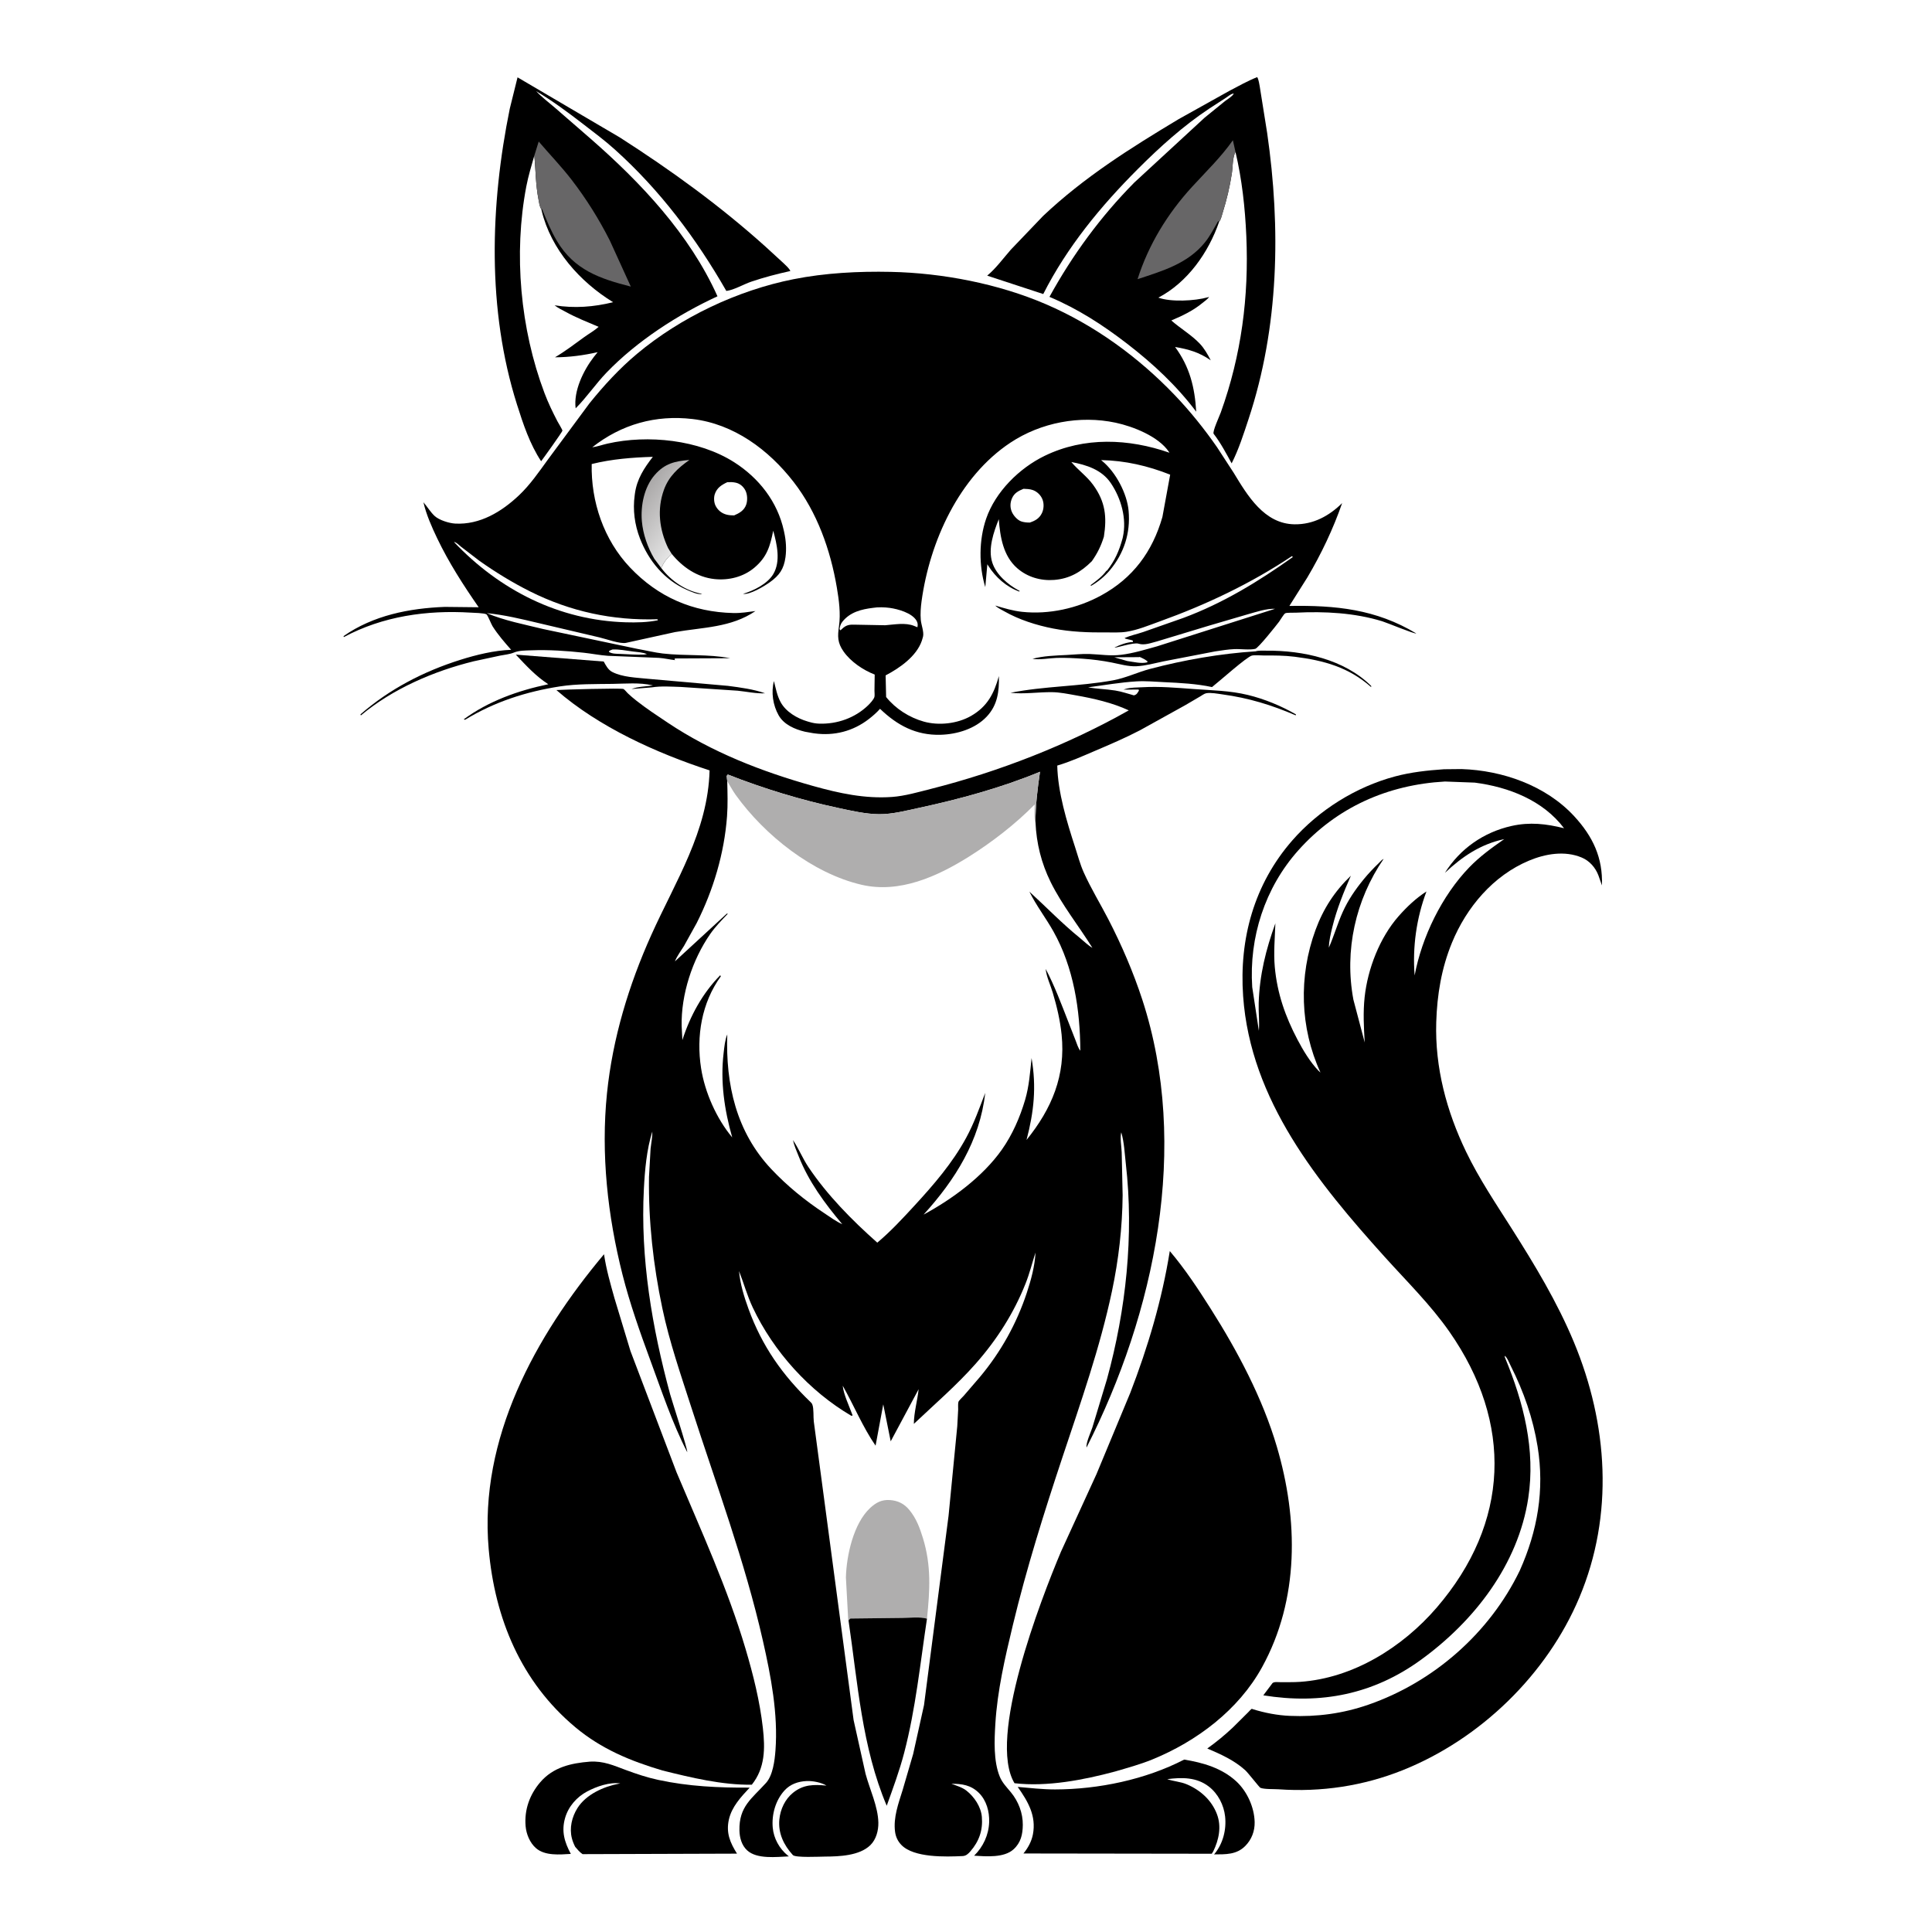
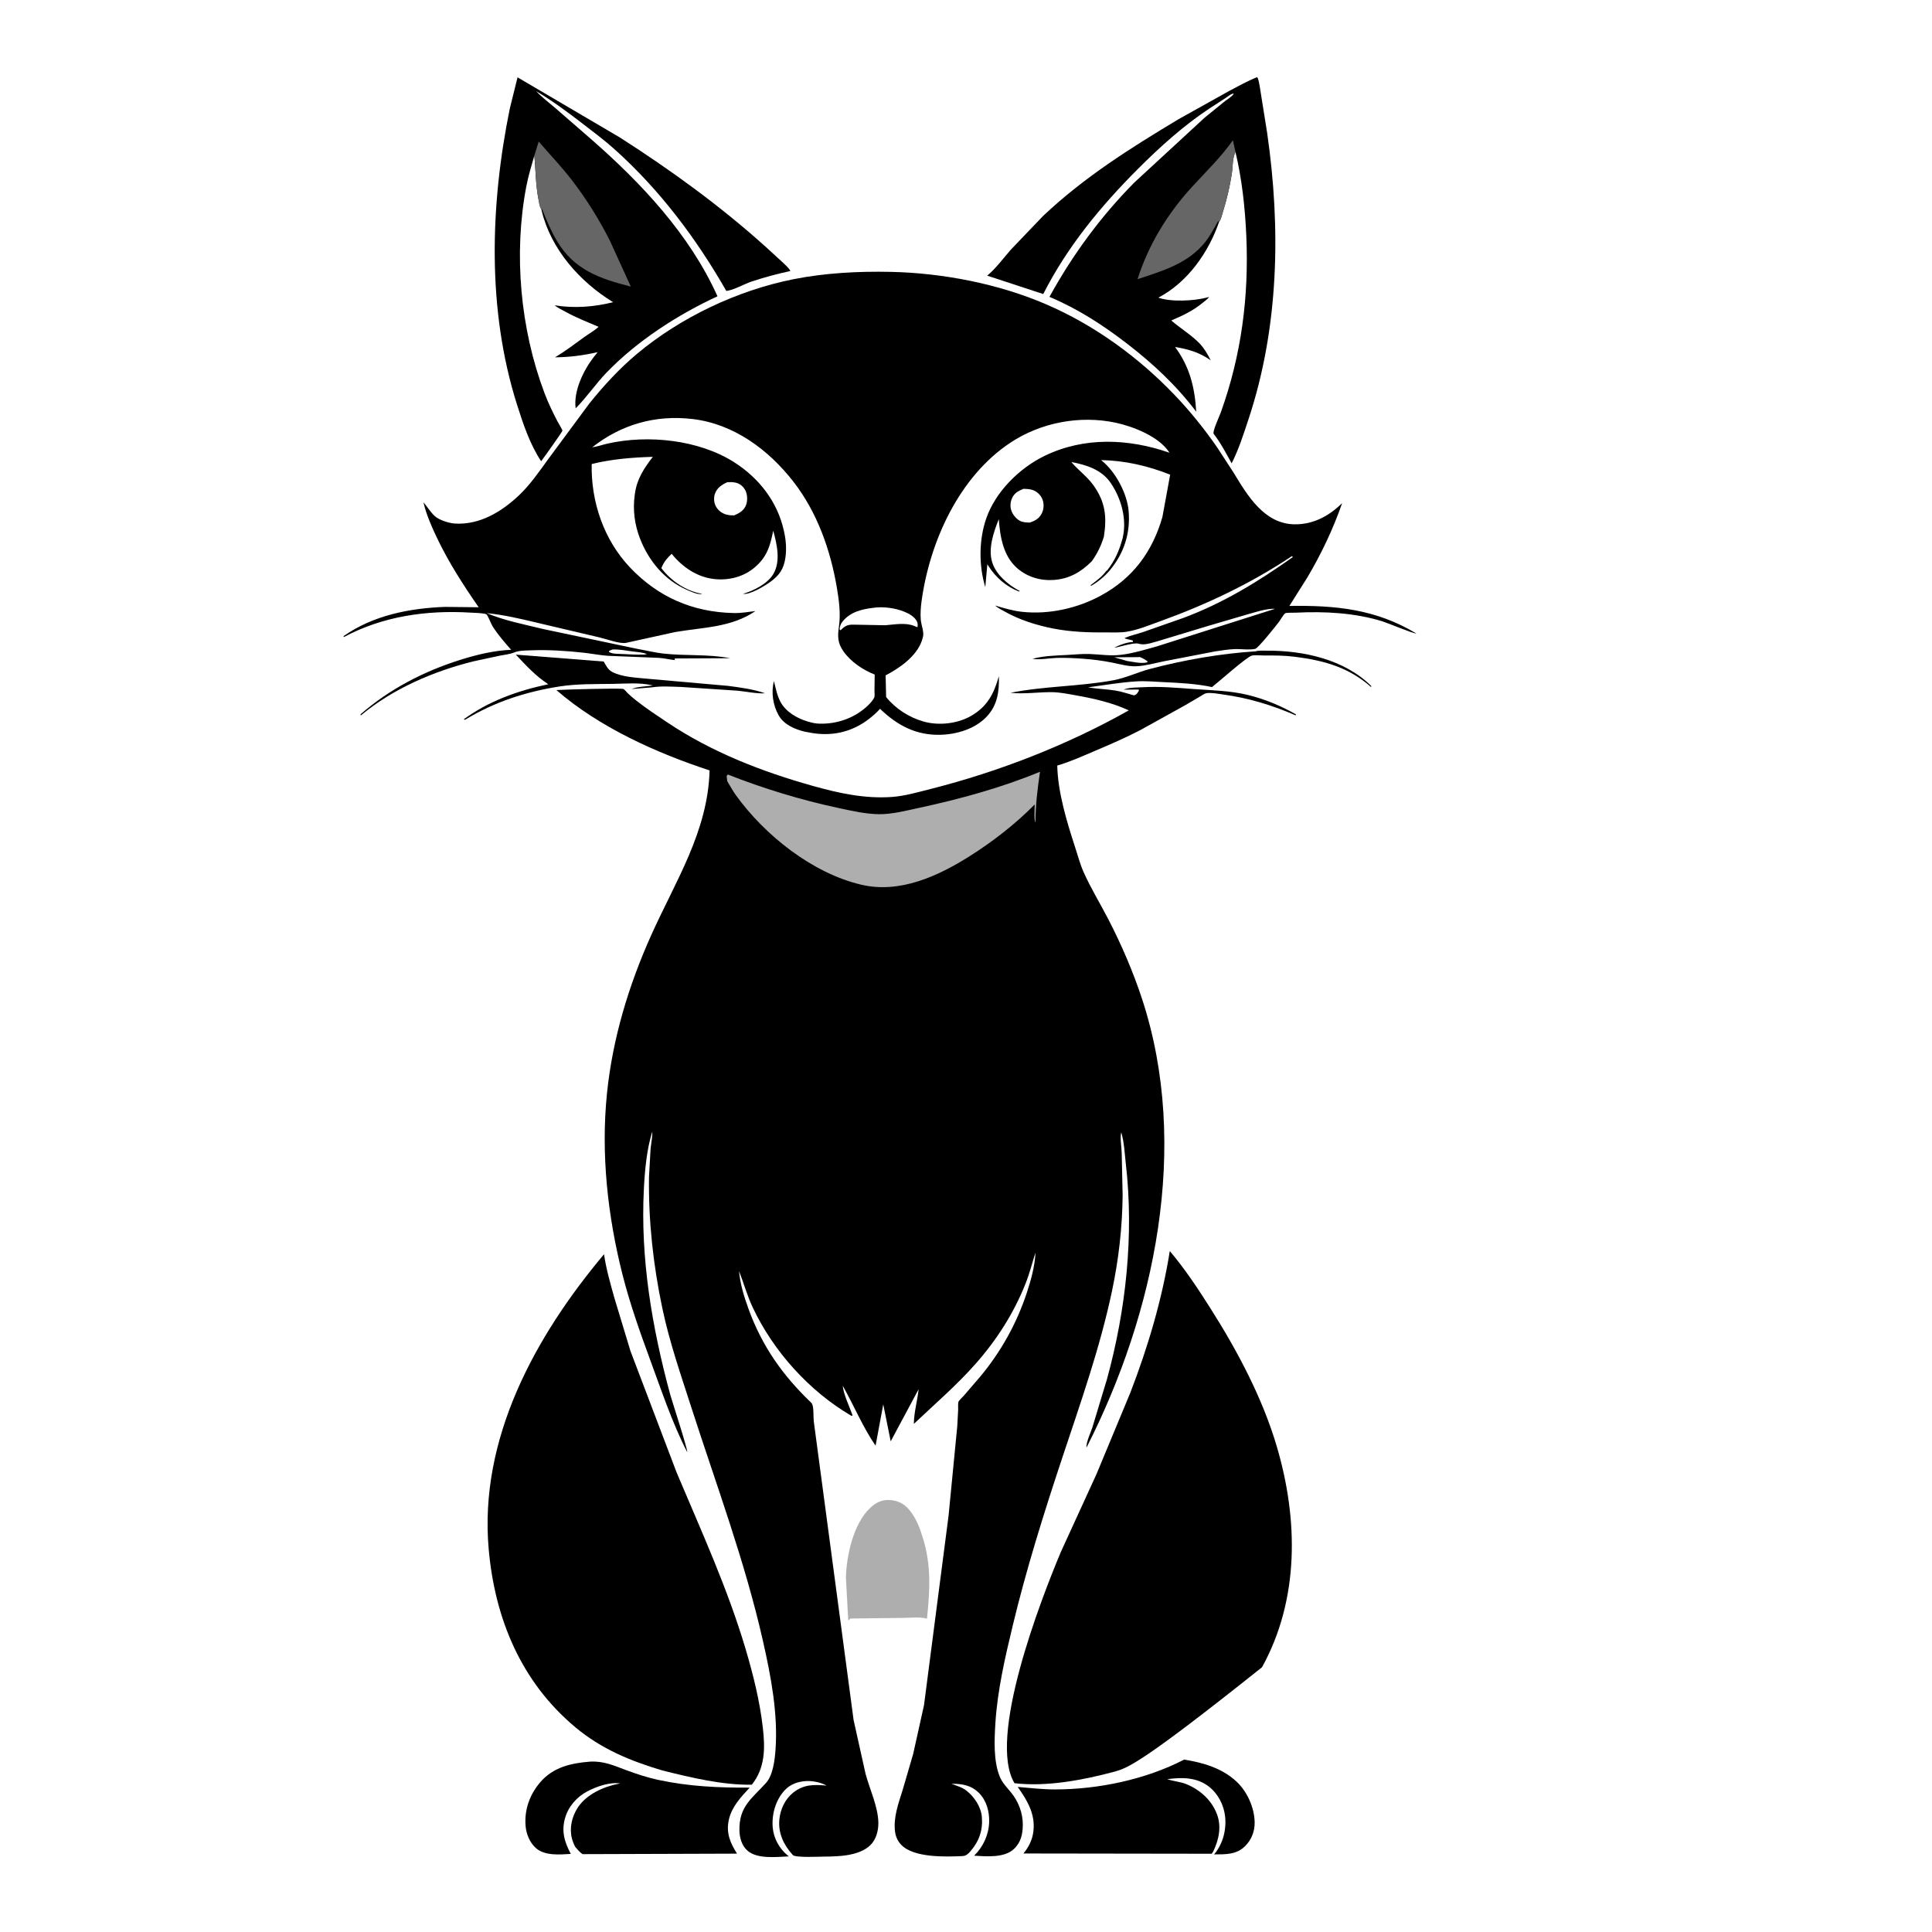
<svg xmlns="http://www.w3.org/2000/svg" version="1.1" style="display: block;" viewBox="0 0 2048 2048" width="1024" height="1024">
  <defs>
    <linearGradient id="Gradient1" gradientUnits="userSpaceOnUse" x1="681.018" y1="519.823" x2="733.226" y2="558.504">
      <stop class="stop0" offset="0" stop-opacity="1" stop-color="rgb(170,168,168)" />
      <stop class="stop1" offset="1" stop-opacity="1" stop-color="rgb(229,229,229)" />
    </linearGradient>
  </defs>
  <path transform="translate(0,0)" fill="rgb(255,255,255)" d="M -0 -0 L 2048 0 L 2048 2048 L -0 2048 L -0 -0 z" />
  <path transform="translate(0,0)" fill="rgb(0,0,0)" d="M 546.783 693.937 L 639.978 701.259 C 642.29 705.418 644.584 710.028 649 712.299 C 659.887 717.897 674.621 718.291 686.657 719.532 L 771.648 727.04 C 784.573 728.723 798.774 730.57 811.031 734.932 C 801.69 735.391 791.273 733.106 781.902 732.165 L 721.5 728.183 C 711.552 727.888 701.006 727.095 691.15 728.611 L 669.5 730.396 C 676.051 727.743 685.035 727.709 692.104 726.606 L 691.265 726.398 C 678.031 723.333 662.921 724.742 649.391 724.945 C 631.091 725.218 611.59 724.808 593.5 727.619 C 557.707 733.181 524.003 744.013 493 762.99 L 491.568 762.5 C 518.188 743.051 549.205 732.021 581.215 725.324 C 568.121 716.925 557.378 705.188 546.783 693.937 z" />
  <path transform="translate(0,0)" fill="rgb(175,174,174)" d="M 899.46 1717.7 L 899.162 1717.42 L 896.7 1672.21 C 897.272 1649.05 904.706 1614.96 922.428 1598.48 C 928.586 1592.76 934.658 1589.55 943.25 1590.11 C 951.806 1590.66 958.536 1594.03 963.98 1600.65 C 971.29 1609.55 975.041 1619.65 978.366 1630.5 C 987.352 1659.83 985.721 1685.73 982.64 1715.85 C 975.009 1713.64 964.26 1715.04 956.28 1715.07 L 901.5 1715.7 C 899.864 1717.11 900.514 1716.42 899.46 1717.7 z" />
-   <path transform="translate(0,0)" fill="rgb(0,0,0)" d="M 899.46 1717.7 C 900.514 1716.42 899.864 1717.11 901.5 1715.7 L 956.28 1715.07 C 964.26 1715.04 975.009 1713.64 982.64 1715.85 C 975.427 1763.49 970.706 1811.17 958.492 1857.95 C 953.455 1877.24 946.665 1895.46 939.961 1914.17 C 913.661 1852.22 909.191 1783.61 899.46 1717.7 z" />
  <path transform="translate(0,0)" fill="rgb(0,0,0)" d="M 625.277 1867.42 C 639.794 1866.54 650.27 1871.41 663.515 1876.32 C 674.722 1880.47 685.965 1884.22 697.661 1886.74 C 730.163 1893.74 761.665 1895.13 794.704 1894.95 C 785.487 1904.83 775.65 1915.26 772.627 1928.88 C 769.515 1942.91 773.914 1953.26 781.258 1964.94 L 617.555 1965.47 C 614.426 1963.38 612.194 1960.58 609.747 1957.76 C 608.239 1954.82 607.047 1951.87 606.22 1948.67 C 603.422 1937.84 606.206 1926.09 612.078 1916.72 C 621.15 1902.24 639.795 1893.85 656.02 1890.79 L 657.547 1890.52 C 646.223 1888.91 632.459 1893.69 622.5 1898.97 C 611.387 1904.85 602.51 1914.95 599.008 1927.16 C 594.931 1941.37 598.427 1952.72 605.091 1965.22 C 593.338 1965.94 577.69 1967.4 568.207 1959.16 C 561.684 1953.5 557.895 1944.27 557.163 1935.77 C 555.681 1918.53 561.446 1902.36 572.657 1889.28 C 586.382 1873.27 605.256 1869.01 625.277 1867.42 z" />
  <path transform="translate(0,0)" fill="rgb(0,0,0)" d="M 1255.27 1865.23 C 1275.23 1868.47 1295.3 1874.27 1310.5 1888.31 C 1321.97 1898.91 1329.61 1915.79 1329.98 1931.44 C 1330.2 1941.05 1326.77 1950.02 1320 1956.84 C 1310.72 1966.17 1299.21 1965.66 1286.97 1965.74 L 1287.65 1964.93 C 1296.52 1954 1300.18 1939.36 1298.66 1925.5 C 1297.33 1913.38 1291.18 1901.41 1281.5 1893.89 C 1268.5 1883.79 1252.8 1883.94 1237.31 1885.98 C 1244.11 1888.36 1251.26 1888.58 1258.04 1891.45 C 1272.46 1897.54 1284.47 1908.34 1290.05 1923.2 C 1295 1936.37 1292.05 1950.24 1286.12 1962.5 L 1284.5 1965.05 L 1084.89 1964.77 C 1089.72 1958.92 1093.5 1952 1094.93 1944.5 C 1098.66 1924.91 1089.76 1909.67 1078.8 1894.2 C 1092.02 1895.32 1105.12 1896.88 1118.42 1896.87 C 1164.35 1896.81 1214.27 1886.43 1255.27 1865.23 z" />
  <path transform="translate(0,0)" fill="rgb(0,0,0)" d="M 566.434 164.821 C 563.369 175.674 560.017 186.575 557.9 197.656 C 544.255 269.078 551.556 348.737 577.151 416.597 C 581.054 426.947 585.814 436.843 590.929 446.641 C 591.738 448.191 596.274 455.582 596.197 456.511 C 596.086 457.845 575.847 486.069 573.609 488.928 C 561.618 470.747 554.583 449.522 548.044 428.879 C 516.215 328.381 519.516 217.64 540.398 115.15 L 548.621 81.982 L 656.911 145.616 C 711.63 180.667 763.261 218.088 811.629 261.598 L 830.934 279.303 C 833.215 281.564 836.504 284.366 837.813 287.286 C 823.67 290.404 809.986 293.964 796.249 298.62 C 788.56 301.226 777.651 307.588 769.931 308.402 C 737.881 252.488 699.599 201.482 651.519 158.277 C 640.867 148.705 629.307 140.117 617.981 131.37 C 601.977 119.009 585.766 107.049 568.41 96.637 C 574.349 103.124 581.55 108.397 588.194 114.142 L 625.502 146.553 C 679.409 193.598 730.935 248.2 760.56 314.079 C 718.456 333.553 675.279 361.422 642.984 394.929 C 631.425 406.921 621.917 421.193 610.209 432.842 C 607.848 414.453 618.394 392.741 629.465 378.396 L 633.538 373.313 C 618.562 376.686 603.668 378.701 588.305 378.759 C 599.325 372.247 608.983 364.81 619.311 357.335 C 624.378 353.668 629.919 350.64 634.592 346.465 C 622.689 341.412 610.838 336.773 599.495 330.505 C 595.706 328.411 591.236 326.405 587.915 323.636 C 608.942 327.004 629.3 325.429 649.928 320.36 C 614.715 298.736 584.002 264.366 574.161 223.244 L 573.78 221.572 C 571.978 219.441 571.399 214.331 570.844 211.484 C 567.77 195.732 567.883 180.637 566.434 164.821 z" />
  <path transform="translate(0,0)" fill="rgb(103,102,103)" d="M 566.434 164.821 L 571.053 150.031 C 582.719 163.709 595.145 176.533 606.121 190.813 C 621.547 210.884 635.107 232.51 646.498 255.111 L 668.685 303.791 C 635.766 295.431 608.669 286.146 590.378 255.468 C 583.881 244.571 579.365 233.311 574.548 221.633 L 573.78 221.572 C 571.978 219.441 571.399 214.331 570.844 211.484 C 567.77 195.732 567.883 180.637 566.434 164.821 z" />
  <path transform="translate(0,0)" fill="rgb(0,0,0)" d="M 1292.32 235.114 C 1281.07 267.766 1258.85 299.291 1227.92 315.506 C 1241.4 320.349 1266.43 319.037 1280.31 315.154 L 1281.69 314.755 C 1280.33 317.011 1276.67 319.494 1274.58 321.221 C 1264.69 329.379 1253.37 334.722 1241.64 339.71 C 1251.25 348.164 1263.06 355.051 1271.81 364.278 C 1276.74 369.476 1280.14 375.671 1283.46 381.959 C 1271.21 373.453 1260.08 370.272 1245.63 367.799 C 1261.18 388.9 1266.5 410.587 1268.04 436.407 C 1247.1 408.684 1222.25 385.496 1194.78 364.328 C 1168.93 344.411 1142.66 327.44 1112.48 314.68 C 1136.87 270.274 1166.75 229.546 1202.41 193.5 L 1276.96 124.74 L 1298.52 107.202 C 1301.42 104.958 1306.25 102.289 1307.9 99.177 L 1306.5 99.364 C 1304.3 99.999 1301.15 102.639 1299.17 103.897 L 1282 115.02 C 1254.26 133.442 1229.51 155.779 1206.03 179.29 C 1166.74 218.625 1131.14 261.845 1105.89 311.692 L 1046.46 292.194 C 1055.89 284.368 1063.45 273.881 1071.5 264.686 L 1105.67 228.981 C 1149.13 187.884 1198.37 156.939 1249.39 126.311 L 1303.28 96.248 C 1312.95 91.202 1322.53 85.779 1332.67 81.743 L 1333.45 83.291 C 1335.17 88.19 1335.69 94.561 1336.66 99.716 L 1343.25 141 C 1357.82 241.835 1355.78 346.87 1323.54 444.179 C 1318.32 459.945 1313.13 476.339 1305.59 491.168 C 1299.82 480.648 1293.89 469.374 1286.53 459.876 C 1284.93 457.799 1292.77 440.89 1294.11 437.147 C 1315.95 376.379 1323.96 314.57 1321.15 250.255 C 1319.84 220.355 1316.56 190.166 1309.65 161.009 C 1306.37 167.281 1306.88 177.057 1305.77 184.128 C 1303.59 198.102 1300.4 211.646 1296.18 225.141 C 1295.35 227.779 1294.13 233.175 1292.32 235.114 z" />
  <path transform="translate(0,0)" fill="rgb(103,102,103)" d="M 1292.32 235.114 L 1291.31 234.381 C 1286.89 241.988 1282.72 250.22 1277.17 257.066 C 1258.91 279.593 1232.17 287.251 1205.85 295.935 C 1217.55 259.178 1237.69 226.399 1263.69 197.988 C 1278.64 181.651 1294.12 166.885 1306.91 148.661 L 1309.65 161.009 C 1306.37 167.281 1306.88 177.057 1305.77 184.128 C 1303.59 198.102 1300.4 211.646 1296.18 225.141 C 1295.35 227.779 1294.13 233.175 1292.32 235.114 z" />
  <path transform="translate(0,0)" fill="rgb(0,0,0)" d="M 640.284 1329.55 C 642.655 1345.58 646.994 1360.61 651.377 1376.2 L 668.301 1432.11 L 717.205 1560.79 C 743.224 1622.55 771.163 1683.39 790.291 1747.77 C 798.441 1775.21 805.457 1803.3 808.674 1831.78 C 811.119 1853.43 811.111 1874.08 796.961 1891.86 C 765.635 1892.35 732.511 1884.32 702.223 1876.79 C 668.245 1866.71 637.465 1853.99 609.955 1831.01 C 552.309 1782.87 524.536 1715.69 518.033 1642.1 C 507.672 1524.88 567.39 1416.41 640.284 1329.55 z" />
-   <path transform="translate(0,0)" fill="rgb(0,0,0)" d="M 1240.03 1326.19 C 1256.03 1345.02 1269.95 1366.11 1283.16 1386.94 C 1311.79 1432.06 1338.34 1482.04 1353.5 1533.49 C 1376.28 1610.78 1377.5 1695.21 1337.83 1767.31 C 1312.91 1812.59 1268.67 1845.87 1221.43 1865.14 C 1208.63 1870.36 1195.15 1874.01 1181.89 1877.91 C 1148.68 1886.82 1109.93 1894.31 1075.42 1890.28 C 1046.57 1842.5 1102.84 1696.75 1124.61 1644.99 L 1162.39 1562.48 L 1198.16 1476.42 C 1216.88 1427.95 1231.83 1377.54 1240.03 1326.19 z" />
-   <path transform="translate(0,0)" fill="rgb(0,0,0)" d="M 1530.66 815.429 L 1549.26 815.238 C 1592.76 816.643 1638.73 832.714 1668.74 865.253 C 1688.45 886.637 1699.19 909.213 1698.12 938.563 L 1694.39 927.966 C 1691.14 919.525 1684.97 912.476 1676.58 908.979 C 1658.68 901.517 1638.18 905.037 1620.81 912.303 C 1582.9 928.168 1554.59 961.725 1539.17 999.212 C 1528.01 1026.36 1523.38 1054.35 1522.48 1083.55 C 1521 1131.58 1533.42 1177.99 1554.16 1221 C 1567.88 1249.46 1585.41 1275.46 1602.29 1302.06 C 1626.91 1340.84 1650.75 1380.27 1668.43 1422.78 C 1704.5 1509.57 1711.1 1605.81 1674.12 1693.56 C 1639.75 1775.14 1569.18 1843.49 1487.19 1876.37 C 1445.12 1893.25 1400.46 1899.9 1355.33 1896.72 C 1350.51 1896.39 1340.24 1896.87 1336.02 1895.13 C 1334.94 1894.68 1323.02 1879.23 1319.99 1876.5 C 1308.34 1865.96 1294.04 1859.56 1279.77 1853.47 C 1289.34 1846.69 1298.5 1839.13 1307.02 1831.07 L 1322.99 1815.21 C 1323.67 1814.55 1326.14 1811.72 1326.87 1811.46 C 1327.2 1811.33 1327.55 1811.67 1327.89 1811.77 C 1340.73 1815.74 1354.04 1818.35 1367.5 1818.9 C 1396.09 1820.08 1423.48 1816.44 1450.56 1807.04 C 1519.8 1783.02 1579.07 1730.98 1610.97 1664.99 C 1629.9 1622.7 1637.36 1579.61 1629.94 1533.5 C 1625.14 1503.61 1615.19 1475.14 1601.57 1448.16 C 1600.07 1445.19 1597.77 1439.08 1595.13 1437.18 C 1595.13 1438.78 1594.97 1438.21 1595.57 1439.63 C 1615.08 1486.82 1627.85 1536.76 1620.01 1588.12 C 1609.26 1658.54 1562.88 1718.36 1506.31 1759.43 C 1455.8 1796.11 1400.31 1806.99 1339.16 1797.12 L 1348.95 1784.1 C 1350.87 1782.56 1354.72 1783.17 1357.06 1783.16 C 1364.04 1783.13 1371.12 1783.31 1378.09 1782.84 C 1434.44 1778.97 1486.75 1746.19 1522.92 1704.19 C 1600.39 1614.2 1604.03 1508.51 1536.44 1411.69 C 1516.57 1383.23 1491.36 1358.44 1468.18 1332.73 C 1397.05 1253.83 1325.55 1166.43 1317.77 1055.96 C 1313.48 995.181 1329.4 937.324 1369.76 891.041 C 1397.98 858.688 1437.36 834.11 1478.82 823.041 C 1495.89 818.488 1513.1 816.652 1530.66 815.429 z" />
+   <path transform="translate(0,0)" fill="rgb(0,0,0)" d="M 1240.03 1326.19 C 1256.03 1345.02 1269.95 1366.11 1283.16 1386.94 C 1311.79 1432.06 1338.34 1482.04 1353.5 1533.49 C 1376.28 1610.78 1377.5 1695.21 1337.83 1767.31 C 1208.63 1870.36 1195.15 1874.01 1181.89 1877.91 C 1148.68 1886.82 1109.93 1894.31 1075.42 1890.28 C 1046.57 1842.5 1102.84 1696.75 1124.61 1644.99 L 1162.39 1562.48 L 1198.16 1476.42 C 1216.88 1427.95 1231.83 1377.54 1240.03 1326.19 z" />
  <path transform="translate(0,0)" fill="rgb(255,255,255)" d="M 1531.74 828.442 L 1563.32 829.612 C 1599.17 834.23 1635.58 848.336 1657.95 877.956 C 1638.99 873.244 1621.72 871.212 1602.34 875.549 C 1572.7 882.183 1547.71 899.701 1531.69 925.218 C 1550.26 907.856 1569.34 894.947 1594.58 889.478 C 1581.44 898.615 1568.68 907.847 1557.5 919.409 C 1528.59 949.313 1507.16 993.303 1499.58 1033.99 C 1497.15 1004.05 1501.53 973.07 1512.11 944.978 C 1501.02 952.121 1491.33 961.281 1482.62 971.164 C 1462.57 993.914 1449.81 1027 1446.57 1056.99 C 1444.84 1073.07 1445.69 1089.01 1446.66 1105.09 L 1434.66 1059.69 C 1424.91 1007.6 1436.87 953.941 1466.71 910.454 C 1464.93 911.139 1462.91 913.657 1461.46 915.049 C 1455.82 920.434 1450.67 925.902 1445.71 931.929 C 1436.73 942.889 1429.17 953.84 1423.32 966.801 C 1417.75 979.145 1414.11 992.167 1408.65 1004.52 C 1408.78 997.281 1410.66 989.568 1412.39 982.551 C 1417.01 963.76 1424.24 945.957 1431.98 928.28 C 1414.71 944.863 1402.75 963.273 1394.5 985.794 C 1376.48 1035 1377.95 1089.36 1399.76 1136.95 L 1397.54 1134.89 C 1388.77 1125.76 1381.38 1113.39 1375.5 1102.26 C 1362.48 1077.6 1353.89 1053.04 1351.33 1025.13 C 1349.94 1009.92 1351.44 993.978 1351.95 978.742 C 1341.89 1006.65 1335.18 1033.41 1334.26 1063.16 C 1333.96 1073.04 1335.21 1082.81 1334.45 1092.71 L 1327.4 1046.33 C 1323.95 993.646 1340.81 941.211 1376.08 901.596 C 1416.84 855.82 1470.93 831.827 1531.74 828.442 z" />
  <path transform="translate(0,0)" fill="rgb(0,0,0)" d="M 701.063 602.256 C 711.464 615.909 727.112 626.526 744.239 629.5 C 740.513 630.962 731.817 626.916 727.995 625.236 C 704.353 614.843 687.568 594.53 678.344 570.682 C 672.734 556.179 670.665 540.408 672.807 525 L 673.049 523.145 C 675.174 507.747 682.732 496.276 692.029 484.266 C 670.279 484.916 648.427 486.631 627.226 491.9 C 626.369 531.777 640.022 572.225 667.819 601.52 C 697.611 632.919 734.147 648.852 777.5 649.848 C 785.353 650.028 793.068 648.752 800.828 647.74 C 774.87 665.391 745.24 664.865 715.561 670.035 L 663.873 681.398 C 657.393 682.915 642.369 677.236 635.455 675.683 L 571.426 660.619 C 553.192 656.275 534.644 651.766 515.965 649.951 C 534.884 657.943 555.812 661.903 575.722 666.785 L 675.762 687.871 C 684.718 689.422 693.649 691.7 702.68 692.746 C 726.171 695.468 750.732 693.181 774 697.732 L 715.5 697.994 L 715.005 698.832 L 715.721 699.791 C 709.958 699.151 704.333 697.797 698.538 697.37 L 644.258 695.178 C 635.834 694.567 627.298 692.859 618.86 691.928 C 600.744 689.927 581.64 688.662 563.406 689.352 C 557.289 689.584 550.355 689.397 544.68 691.76 C 540.352 693.562 534.623 694.097 530 694.997 L 502.19 700.987 C 459.724 711.434 416.305 730.132 382.5 758.383 L 382.112 757.248 C 412.871 730.447 449.167 711.653 487.974 699.442 C 505.023 694.078 523.913 689.469 541.845 688.816 C 534.83 680.866 527.776 672.793 522.105 663.804 C 520.642 661.484 517.203 652.452 515.727 651.299 C 513.811 649.803 501.465 649.568 498.767 649.403 C 452.376 646.581 405.795 653.203 364.5 675.329 L 364.173 674.307 C 395.603 652.334 433.728 644.778 471.506 643.33 L 507.413 643.717 C 491.106 620.202 475.83 596.506 463.448 570.666 C 457.694 558.658 451.842 545.412 448.84 532.401 C 452.915 537.054 456.308 542.915 460.849 547.053 C 465.633 551.412 476.141 554.667 482.5 555.016 C 508.732 556.456 531.732 542.462 550.146 525.058 C 561.998 513.856 571.219 500.333 580.756 487.209 L 624.92 427.472 C 640.055 408.713 656.654 390.65 675.157 375.156 C 721.552 336.307 781.841 307.78 841 296.001 C 874.703 289.29 910.11 287.461 944.407 288.197 C 999.102 289.371 1058.26 300.779 1108.59 322.43 C 1160.22 344.638 1206.81 378.578 1245.53 419.096 C 1261.55 435.859 1276.86 454.949 1290.08 474 L 1307.77 501.21 C 1322.35 525.234 1340.14 555.357 1372.24 555.788 C 1392.19 556.056 1408.89 546.967 1422.74 533.304 C 1413.12 560.863 1400.71 587.05 1385.82 612.159 L 1366.79 642.333 C 1415.67 641.511 1458.43 645.681 1501.35 671.5 C 1498.89 672.068 1470.72 660.253 1465.18 658.559 C 1435.7 649.535 1404.19 647.954 1373.53 649.469 C 1371.37 649.576 1363.99 649.284 1362.42 650.108 C 1360.82 650.948 1357.37 657.033 1355.91 658.987 C 1353.2 662.608 1333.87 687.041 1330.6 687.805 C 1324.52 689.226 1315.01 687.795 1308.5 688.08 C 1301.69 688.378 1294.83 689.525 1288.09 690.516 L 1233.39 701.077 C 1224.02 703.034 1214.26 705.775 1204.66 706.251 C 1195.99 706.682 1186.78 703.914 1178.31 702.263 C 1168.3 700.313 1158.41 699.009 1148.25 698.292 C 1138.88 697.632 1129.52 697.139 1120.13 697.404 C 1112.64 697.615 1101.58 699.748 1094.5 698.375 C 1105.93 695.254 1119 694.889 1130.8 694.305 C 1138.76 693.913 1147.07 692.973 1155 693.263 C 1166.58 693.685 1176.82 695.557 1188.5 694.113 C 1201.43 692.514 1213.98 688.611 1226.49 685.15 L 1310.18 658.523 L 1351.69 645.339 C 1342.04 645.034 1331.52 648.746 1322.22 651.311 L 1280.99 663.406 L 1226.71 679.846 C 1220.28 681.476 1213.26 684.368 1206.85 682.322 C 1201.52 680.619 1182.39 687.325 1181.5 686.359 C 1187.41 683.411 1194.32 680.881 1200.95 680.5 L 1200.93 679.161 C 1198.67 677.866 1192.54 677.563 1192.17 676.314 C 1198.5 673.549 1205.29 672.191 1211.82 669.979 L 1254.23 655.085 C 1296.66 639.323 1333.75 616.544 1370.49 590.5 L 1369.5 589.51 C 1325.79 618.668 1278.69 640.96 1229.34 658.735 C 1217.92 662.848 1206.08 667.82 1194.04 669.708 C 1187.21 670.78 1179.78 670.33 1172.84 670.398 C 1153.96 670.584 1134.93 669.882 1116.36 666.251 C 1098.71 662.8 1080.13 656.91 1064.5 647.967 C 1061.56 646.284 1057.34 644.358 1055.05 641.922 C 1064.33 644.688 1073.83 647.542 1083.5 648.57 C 1111.99 651.601 1142.13 644.883 1167.17 631.244 C 1200.98 612.822 1221.6 584.873 1232.2 548.019 L 1240.43 503.158 C 1216.69 493.769 1192.76 488.225 1167.18 487.715 L 1168.39 488.699 C 1182.73 500.451 1194.77 523.124 1196.38 541.613 C 1198.44 565.168 1191.52 586.567 1176.41 604.6 C 1171.03 611.027 1163.77 616.965 1156.5 621.096 L 1156.12 620.264 C 1162.16 615.728 1168.3 611.271 1172.8 605.109 L 1173.57 604.768 C 1181.95 593.967 1186.26 584.137 1189.9 570.956 L 1190.25 569.481 C 1194.59 549.85 1188.51 528.366 1177.46 512.031 C 1167.88 497.878 1151.63 492.758 1135.65 489.769 C 1142.96 498.502 1152.13 504.761 1158.94 514.207 C 1171.81 532.058 1173.44 547.888 1170.16 568.941 C 1167.13 578.763 1163.29 586.533 1157.38 594.926 C 1146 606.26 1133.95 613.443 1117.5 614.74 C 1103.33 615.858 1089.16 611.79 1078.35 602.378 C 1063.34 589.308 1060.2 569.059 1058.75 550.357 C 1053.33 564.019 1047.13 581.609 1051.86 596.344 C 1055.94 609.082 1068.51 619.796 1079.92 625.896 L 1080.85 626.387 L 1080.5 627.093 C 1066.78 622.098 1055.3 611.892 1047.56 599.632 L 1046.62 598.123 L 1044.45 622.361 C 1037.48 599.669 1037.66 572.28 1045.34 549.906 C 1055.18 521.247 1080.57 496.196 1107.47 483.165 C 1149.36 462.873 1196.42 464.844 1239.63 479.897 L 1239.08 478.984 C 1228.14 462.637 1201.13 452.019 1182.58 448.076 C 1144.68 440.016 1103.41 447.83 1071.1 469.236 C 1016.62 505.327 985.514 574.092 976.89 637.362 C 976.023 643.718 975.502 650.749 976.076 657.145 C 976.542 662.334 979.655 669.983 978.444 674.906 L 978.129 676 L 977.224 679.094 C 971.554 695.758 953.696 708.155 938.803 715.938 L 939.327 738.863 C 949.298 751.309 963.853 760.598 979.225 764.92 C 995.177 769.405 1015.05 767.194 1029.5 758.83 C 1046.69 748.879 1053.68 735.232 1058.86 716.694 C 1059.24 732.884 1057.54 747.385 1045.88 759.725 C 1033.64 772.686 1014.36 778.434 996.907 778.9 C 971.003 779.591 951.119 768.898 932.878 751.372 C 929.374 755.32 925.229 758.955 921.053 762.183 C 904.267 775.159 884.386 780.266 863.338 777.395 L 861.5 777.125 L 853.213 775.631 C 842.57 773.074 831.04 768.2 825.401 758.273 C 819.337 747.599 817.297 733.852 820.392 721.953 C 822.367 729.661 823.659 737.242 827.508 744.318 C 833.121 754.637 845.057 761.564 856.072 764.784 L 857.974 765.33 C 861.558 766.38 864.731 766.978 868.454 767.099 C 887.326 767.711 906.259 761.099 920.033 747.859 C 922.226 745.751 925.898 741.824 926.876 738.971 C 927.386 737.484 926.949 733.801 926.972 732.13 L 927.212 715.052 C 914.92 710.287 901.757 701.43 894.13 690.5 C 887.575 681.104 887.875 674.41 889.37 663.678 C 891.241 650.248 889.356 636.262 887.119 623 C 880.382 583.06 866.249 543.118 841.232 510.844 C 814.758 476.69 777.846 449.333 734.114 444.184 C 694.924 439.57 658.717 449.821 627.801 474.143 C 633.231 473.422 638.63 471.449 643.986 470.236 C 686.892 460.522 740.768 466.143 778.19 489.943 C 804.464 506.652 824.188 531.848 830.913 562.524 L 831.336 564.5 C 833.194 572.893 833.816 582.11 832.644 590.656 C 830.92 603.231 826.162 609.997 815.914 617.292 C 810.027 621.482 794.712 630.737 787.677 629.5 C 798.843 626.194 813.495 618.942 819.644 608.679 C 827.826 595.023 823.562 576.814 819.657 562.569 C 816.344 578.981 813.048 590.503 799.667 601.771 C 788.05 611.553 772.596 615.387 757.631 613.862 C 738.982 611.962 723.525 601.208 711.96 587.05 C 707.72 591.222 704.531 594.524 702.04 600.056 L 701.41 601.421 L 701.063 602.256 z" />
  <path transform="translate(0,0)" fill="rgb(255,255,255)" d="M 1207.47 696.596 L 1208.09 696.391 C 1211.24 697.738 1213.79 699.015 1216.5 701.121 L 1216 702.144 C 1209.59 703.703 1201.56 701.627 1195.04 700.735 L 1181.06 696.739 L 1207.47 696.596 z" />
  <path transform="translate(0,0)" fill="rgb(255,255,255)" d="M 649.181 688.5 C 656.308 688.101 663.609 689.695 670.648 690.583 C 675.716 691.221 681.032 691.4 685.784 693.372 L 682.5 693.931 C 674.25 694.141 665.873 693.556 657.628 693.186 C 653.802 693.014 648.788 693.194 645.5 691.029 L 645.912 689.851 L 649.181 688.5 z" />
  <path transform="translate(0,0)" fill="rgb(255,255,255)" d="M 771.037 511.119 C 774.055 510.984 777.036 510.997 780.002 511.669 C 784.375 512.66 787.802 515.622 789.937 519.5 C 792.331 523.851 792.612 530.375 790.981 535 C 788.837 541.076 783.822 543.956 778.22 546.343 C 775.522 546.345 773.092 546.218 770.455 545.582 C 765.361 544.353 761.247 541.191 758.732 536.518 C 756.778 532.888 756.451 527.625 757.738 523.734 C 759.941 517.078 765.028 513.918 771.037 511.119 z" />
  <path transform="translate(0,0)" fill="rgb(255,255,255)" d="M 1084.96 518.147 C 1088.31 518.277 1091.68 518.369 1094.88 519.499 C 1099.41 521.102 1103.32 524.924 1105.07 529.406 C 1106.86 533.97 1106.55 539.797 1104.35 544.17 C 1101.58 549.679 1097.26 552.048 1091.63 553.934 C 1088.71 553.975 1085.12 553.658 1082.38 552.654 C 1078.42 551.2 1074.4 546.604 1072.7 542.834 C 1070.51 537.98 1070.7 532.749 1072.88 527.954 C 1075.35 522.5 1079.68 520.35 1084.96 518.147 z" />
  <path transform="translate(0,0)" fill="rgb(255,255,255)" d="M 925.423 644.346 C 930.665 643.426 937.794 643.662 943.095 644.382 C 951.86 645.572 966.641 649.695 971.5 657.86 C 972.948 660.294 973.029 662.282 972.5 664.919 L 969.023 663.5 C 959.609 659.715 948.307 662.045 938.339 662.786 L 907.818 662.208 C 900.869 662 897.356 661.951 892.192 667.012 L 891 668.211 L 889.913 667 C 890.407 663.88 890.986 661.527 893.015 659 C 901.197 648.808 913.069 645.855 925.423 644.346 z" />
-   <path transform="translate(0,0)" fill="rgb(255,255,255)" d="M 481.209 574.5 C 483.695 574.69 486.631 577.899 488.643 579.52 L 508.261 594.553 C 525.263 606.563 543.362 617.673 561.975 626.969 C 604.729 648.321 649.331 657.881 696.951 656.439 L 697.378 657.5 C 686.487 659.767 674.476 659.99 663.39 659.663 C 592.696 657.582 529.584 625.577 481.209 574.5 z" />
-   <path transform="translate(0,0)" fill="url(#Gradient1)" d="M 693.571 592.295 C 686.585 580.503 681.585 566.18 680.403 552.504 C 678.969 535.933 682.849 516.355 694.021 503.5 C 704.632 491.292 715.317 488.833 730.809 487.578 C 718.792 496.024 708.903 505.039 703.779 519.223 C 696.305 539.912 698.939 561.329 708.184 580.882 L 711.96 587.05 C 707.72 591.222 704.531 594.524 702.04 600.056 L 701.41 601.421 L 701.063 602.256 L 693.571 592.295 z" />
  <path transform="translate(0,0)" fill="rgb(0,0,0)" d="M 1331.02 690.431 C 1333.88 689.414 1339.28 689.769 1342.33 689.742 C 1381.22 689.4 1424.95 698.859 1453.5 727.124 L 1453.5 728.374 C 1429.65 707.258 1403.31 700.078 1372.39 696.173 C 1361.46 694.794 1350.41 694.792 1339.41 694.831 C 1335.84 694.843 1330.45 694.212 1327.08 694.947 C 1321.71 696.116 1291.99 722.764 1284.79 728.326 C 1268.51 724.812 1250.96 723.908 1234.34 723.13 C 1224.53 722.671 1214.42 721.69 1204.62 722.291 C 1187.57 723.336 1170.39 726.361 1153.44 728.594 C 1162.96 730.341 1172.67 730.458 1182.24 731.983 C 1189.17 733.088 1195.28 735.29 1202 737.124 C 1205.29 736.113 1205.46 734.904 1207.3 732.098 L 1207 730.955 L 1191 730.998 L 1193.25 730.261 C 1198.95 728.629 1205.27 728.843 1211.16 728.5 C 1229.21 727.447 1247.46 729.091 1265.47 730.416 C 1284.97 731.851 1303.65 732.023 1322.84 736.693 C 1340.51 740.994 1358.08 748.249 1373.82 757.335 L 1373.5 758.299 C 1347.8 747.294 1323.77 739.914 1296.02 736.112 C 1291.08 735.435 1283.49 733.938 1278.65 734.861 C 1276.63 735.247 1274.12 737.145 1272.35 738.182 L 1256.26 747.61 L 1208.59 774.035 C 1192.84 782.261 1176.61 789.178 1160.28 796.138 C 1147.3 801.673 1134.3 807.555 1120.74 811.533 C 1121.33 839.825 1130.91 871.211 1139.63 897.996 C 1142.53 906.896 1144.98 916.251 1148.81 924.788 C 1156.42 941.746 1166.33 957.925 1174.88 974.451 C 1188.93 1001.64 1201.38 1030.59 1210.88 1059.67 C 1261.6 1215.04 1224.28 1392.09 1151.76 1534.43 C 1151.09 1529.32 1156.28 1518.28 1157.93 1513.25 L 1173.45 1461.93 C 1193.6 1388.48 1202.13 1309.53 1193.42 1233.7 C 1192.16 1222.72 1191.73 1210.91 1188.58 1200.3 C 1187.13 1206.02 1188.81 1215.27 1189.04 1221.44 L 1190.04 1267.06 C 1189.71 1301.09 1185.81 1335.28 1178.76 1368.56 C 1165.98 1428.93 1145.65 1486.33 1126.24 1544.74 C 1106.74 1603.4 1088.04 1662.91 1073.58 1723.03 C 1065.38 1757.14 1057.26 1792.06 1055.12 1827.18 C 1054.05 1844.74 1053.06 1866.7 1059.76 1883.25 C 1062.38 1889.73 1067.26 1894.64 1071.63 1899.94 C 1079.57 1909.58 1084.35 1922 1084.21 1934.53 C 1084.1 1944.55 1082.16 1953.27 1074.43 1960.33 C 1064.33 1969.55 1045.46 1967.9 1032.61 1967.12 C 1042.2 1957.74 1048.1 1945.04 1048.55 1931.5 C 1048.91 1920.4 1045.74 1908.48 1037.63 1900.5 C 1029.21 1892.22 1019.74 1890.84 1008.55 1890.88 C 1013.84 1892.85 1020.04 1894.66 1024.5 1898.17 C 1032.81 1904.71 1039.9 1915.28 1040.81 1926.02 C 1042 1940.08 1037.89 1951.91 1028.65 1962.5 C 1026.44 1965.04 1024.04 1967.34 1020.51 1967.5 C 1002.52 1968.34 968.775 1969.45 955.5 1955.72 C 951.712 1951.81 949.538 1947.18 948.82 1941.84 C 946.777 1926.62 952.417 1911.7 956.86 1897.4 L 968.003 1859.26 L 979.49 1807.5 L 1005.52 1606.72 L 1014.74 1511.87 L 1015.69 1494.37 C 1015.77 1492.09 1015.38 1488.16 1015.98 1486.05 C 1016.36 1484.7 1020.54 1480.81 1021.6 1479.59 L 1038.75 1459.66 C 1060.94 1433.14 1077.64 1403.15 1088.5 1370.28 C 1093 1356.65 1096.94 1342.15 1097.68 1327.75 C 1094.13 1338.75 1091.41 1349.89 1087.13 1360.65 C 1074.64 1392.11 1056.67 1420.18 1034.32 1445.54 C 1014.22 1468.34 990.766 1488.5 968.72 1509.38 C 968.792 1497.28 972.516 1484.74 973.789 1472.62 L 944.178 1527.87 L 936.287 1488.65 L 928.146 1532.47 C 914.724 1513.07 905.012 1489.54 893.328 1468.92 C 894.216 1478.06 899.889 1489.72 903.072 1498.5 L 903.818 1500.48 L 902.5 1500.83 C 857.905 1474.71 819.904 1432.61 797.896 1385.89 C 791.969 1373.3 788.46 1360.24 783.399 1347.38 C 784.611 1361.17 788.802 1374.71 793.512 1387.66 C 807.753 1426.82 829.374 1457.6 859.281 1486.32 C 860.367 1487.37 860.615 1487.56 861.187 1489.09 C 862.765 1493.34 862.056 1501.95 862.655 1506.85 L 872.8 1582.86 L 904.853 1823.34 L 917.522 1880.3 C 921.952 1896.78 930.74 1914.97 931.094 1931.99 C 931.269 1940.4 928.783 1949.93 922.598 1955.95 C 911.011 1967.22 889.682 1967.96 874.5 1968.05 C 868.763 1968.08 843.199 1969.43 840.466 1966.44 C 830.791 1955.84 824.746 1943.26 826.149 1928.67 C 827.177 1917.98 832.141 1907.29 840.547 1900.48 C 851.659 1891.47 862.688 1891.55 876.106 1892.81 C 870.539 1889.43 861.448 1887.68 855 1887.98 C 846.057 1888.39 837.728 1891.25 831.603 1897.97 C 822.107 1908.38 817.905 1923.44 819.131 1937.31 C 820.153 1948.89 826.189 1959.64 835.065 1966.93 L 836.21 1967.85 C 822.993 1968.39 802.478 1971.02 792.059 1961.5 C 786.179 1956.13 783.989 1948 783.835 1940.29 C 783.329 1914.92 796.82 1906.76 811.987 1890 C 819.309 1881.91 821.223 1866.14 822.021 1855.55 C 824.929 1816.95 817.215 1776.83 808.718 1739.31 C 789.604 1654.91 759.422 1574.37 732.934 1492.18 C 721.708 1457.34 709.664 1422.7 702.109 1386.82 C 692.441 1340.9 687.323 1294.55 687.96 1247.62 L 689.648 1217.62 C 690.287 1211.56 691.655 1205.6 691.464 1199.49 C 685.456 1218.67 683.579 1240.25 682.537 1260.28 C 678.701 1334 691.184 1407.2 710.409 1478.12 C 712.127 1484.46 729.095 1536.24 728.5 1539.39 C 712.726 1508.75 701.193 1474.02 689.286 1441.72 C 678.432 1412.26 667.607 1381.61 659.899 1351.2 C 644.105 1288.88 636.873 1223.05 643.431 1158.96 C 649.393 1100.69 666.507 1044.25 690.463 990.969 C 716.138 933.872 750.451 881.284 752.189 816.656 C 695.596 798.143 634.928 770.769 589.796 731.487 C 596.745 730.976 658.89 729.224 660.941 730.372 C 662.23 731.093 664.267 733.763 665.427 734.875 C 668.361 737.689 671.491 740.279 674.682 742.796 C 685.182 751.081 696.578 758.564 707.689 765.997 C 754.581 797.364 807.786 818.022 861.925 833.181 C 889.457 840.891 916.758 846.842 945.5 844.808 C 959.08 843.847 973.474 839.631 986.649 836.301 C 1058.7 818.096 1131.77 789.604 1196.55 753.025 C 1179.2 744.908 1159.14 740.376 1140.33 737.066 C 1132.02 735.603 1123.49 733.796 1115.03 733.717 C 1100.48 733.581 1085.58 735.976 1071.13 734.407 C 1107.15 727.196 1144.05 727.777 1180.09 721.133 C 1193.22 718.714 1206.06 712.532 1219.03 709.102 C 1255.16 699.548 1293.73 692.81 1331.02 690.431 z" />
-   <path transform="translate(0,0)" fill="rgb(255,255,255)" d="M 770.893 828.058 L 770.301 822.5 L 771.5 821.018 C 809.428 835.955 849.237 848.076 889.088 856.575 C 902.955 859.532 917.668 862.947 931.844 863.078 C 945.857 863.208 960.841 859.254 974.5 856.317 C 1017.36 847.103 1061.92 834.905 1102.45 818.089 C 1099.82 836.115 1097.63 853.487 1097.67 871.759 C 1098.67 894.056 1103.85 914.962 1113.74 935.023 C 1125.76 959.422 1143.58 981.57 1157.98 1004.73 C 1153.47 1002.25 1148.94 997.69 1144.89 994.411 C 1125.79 978.915 1109.26 961.699 1091.18 945.159 C 1098.2 959.529 1108.78 973.261 1116.68 987.362 C 1138.21 1025.78 1144.93 1070.34 1145.2 1113.82 C 1142.78 1110.88 1141.58 1106.48 1140.19 1102.95 L 1132.4 1083.04 C 1125.02 1064.23 1117.91 1045 1108.48 1027.11 C 1109.12 1034.97 1113.64 1044.49 1115.93 1052.16 C 1120.29 1066.78 1123.8 1081.59 1125.35 1096.78 C 1129.77 1140.08 1114.98 1175.21 1088.16 1208.39 C 1096.03 1178.38 1098.77 1152.36 1093.5 1121.57 C 1091.99 1136.42 1090.89 1151.57 1086.65 1165.94 C 1081.15 1184.53 1073.15 1202.89 1061.95 1218.76 C 1041.78 1247.32 1009.49 1271.08 979.037 1287.53 C 1012.5 1250.73 1038.69 1209.15 1044.38 1158.5 C 1038.22 1174.61 1032.49 1190.83 1024.22 1206.03 C 1009.63 1232.88 989.966 1255.64 969.401 1277.99 C 956.876 1291.61 944.157 1305.34 929.975 1317.26 C 903.309 1293.63 876.793 1266.8 856.928 1237.1 C 850.803 1227.94 846.684 1217.58 840.587 1208.51 C 841.74 1214.26 844.459 1220.13 846.597 1225.6 C 857.077 1252.39 874.443 1275.89 892.866 1297.73 C 886.164 1294.75 879.919 1290.08 873.807 1286.04 C 853.328 1272.5 834.514 1257.22 817.66 1239.33 C 780.378 1199.78 769.146 1149.44 770.952 1096.5 C 768.452 1102.52 767.838 1109.81 767.069 1116.26 C 763.446 1146.62 767.892 1176.5 776.175 1205.7 C 759.53 1185.79 747.154 1157.92 743.165 1132.28 C 737.916 1098.54 743.77 1062.98 764.076 1035 L 763.5 1033.78 C 744.617 1052.95 731.516 1077.02 723.351 1102.52 L 722.583 1087.69 C 721.853 1054.34 733.913 1017.31 752.936 989.983 C 758.301 982.276 765.038 975.44 771.5 968.656 L 770.5 968.438 L 715.44 1019.1 C 717.6 1013.49 721.873 1007.96 725.015 1002.82 L 738.5 978.51 C 756.143 943.572 767.751 904.626 770.669 865.5 C 771.597 853.055 771.213 840.518 770.893 828.058 z" />
  <path transform="translate(0,0)" fill="rgb(175,174,174)" d="M 770.893 828.058 L 770.301 822.5 L 771.5 821.018 C 809.428 835.955 849.237 848.076 889.088 856.575 C 902.955 859.532 917.668 862.947 931.844 863.078 C 945.857 863.208 960.841 859.254 974.5 856.317 C 1017.36 847.103 1061.92 834.905 1102.45 818.089 C 1099.82 836.115 1097.63 853.487 1097.67 871.759 C 1095.86 869.661 1096.85 856.304 1096.84 852.756 C 1076.7 873.316 1051.48 892.8 1027.13 908.075 C 993.564 929.133 953.627 947.242 913.339 937.903 C 861.357 925.852 810.599 885.429 779.801 842.553 C 776.477 837.924 773.928 832.867 770.893 828.058 z" />
</svg>